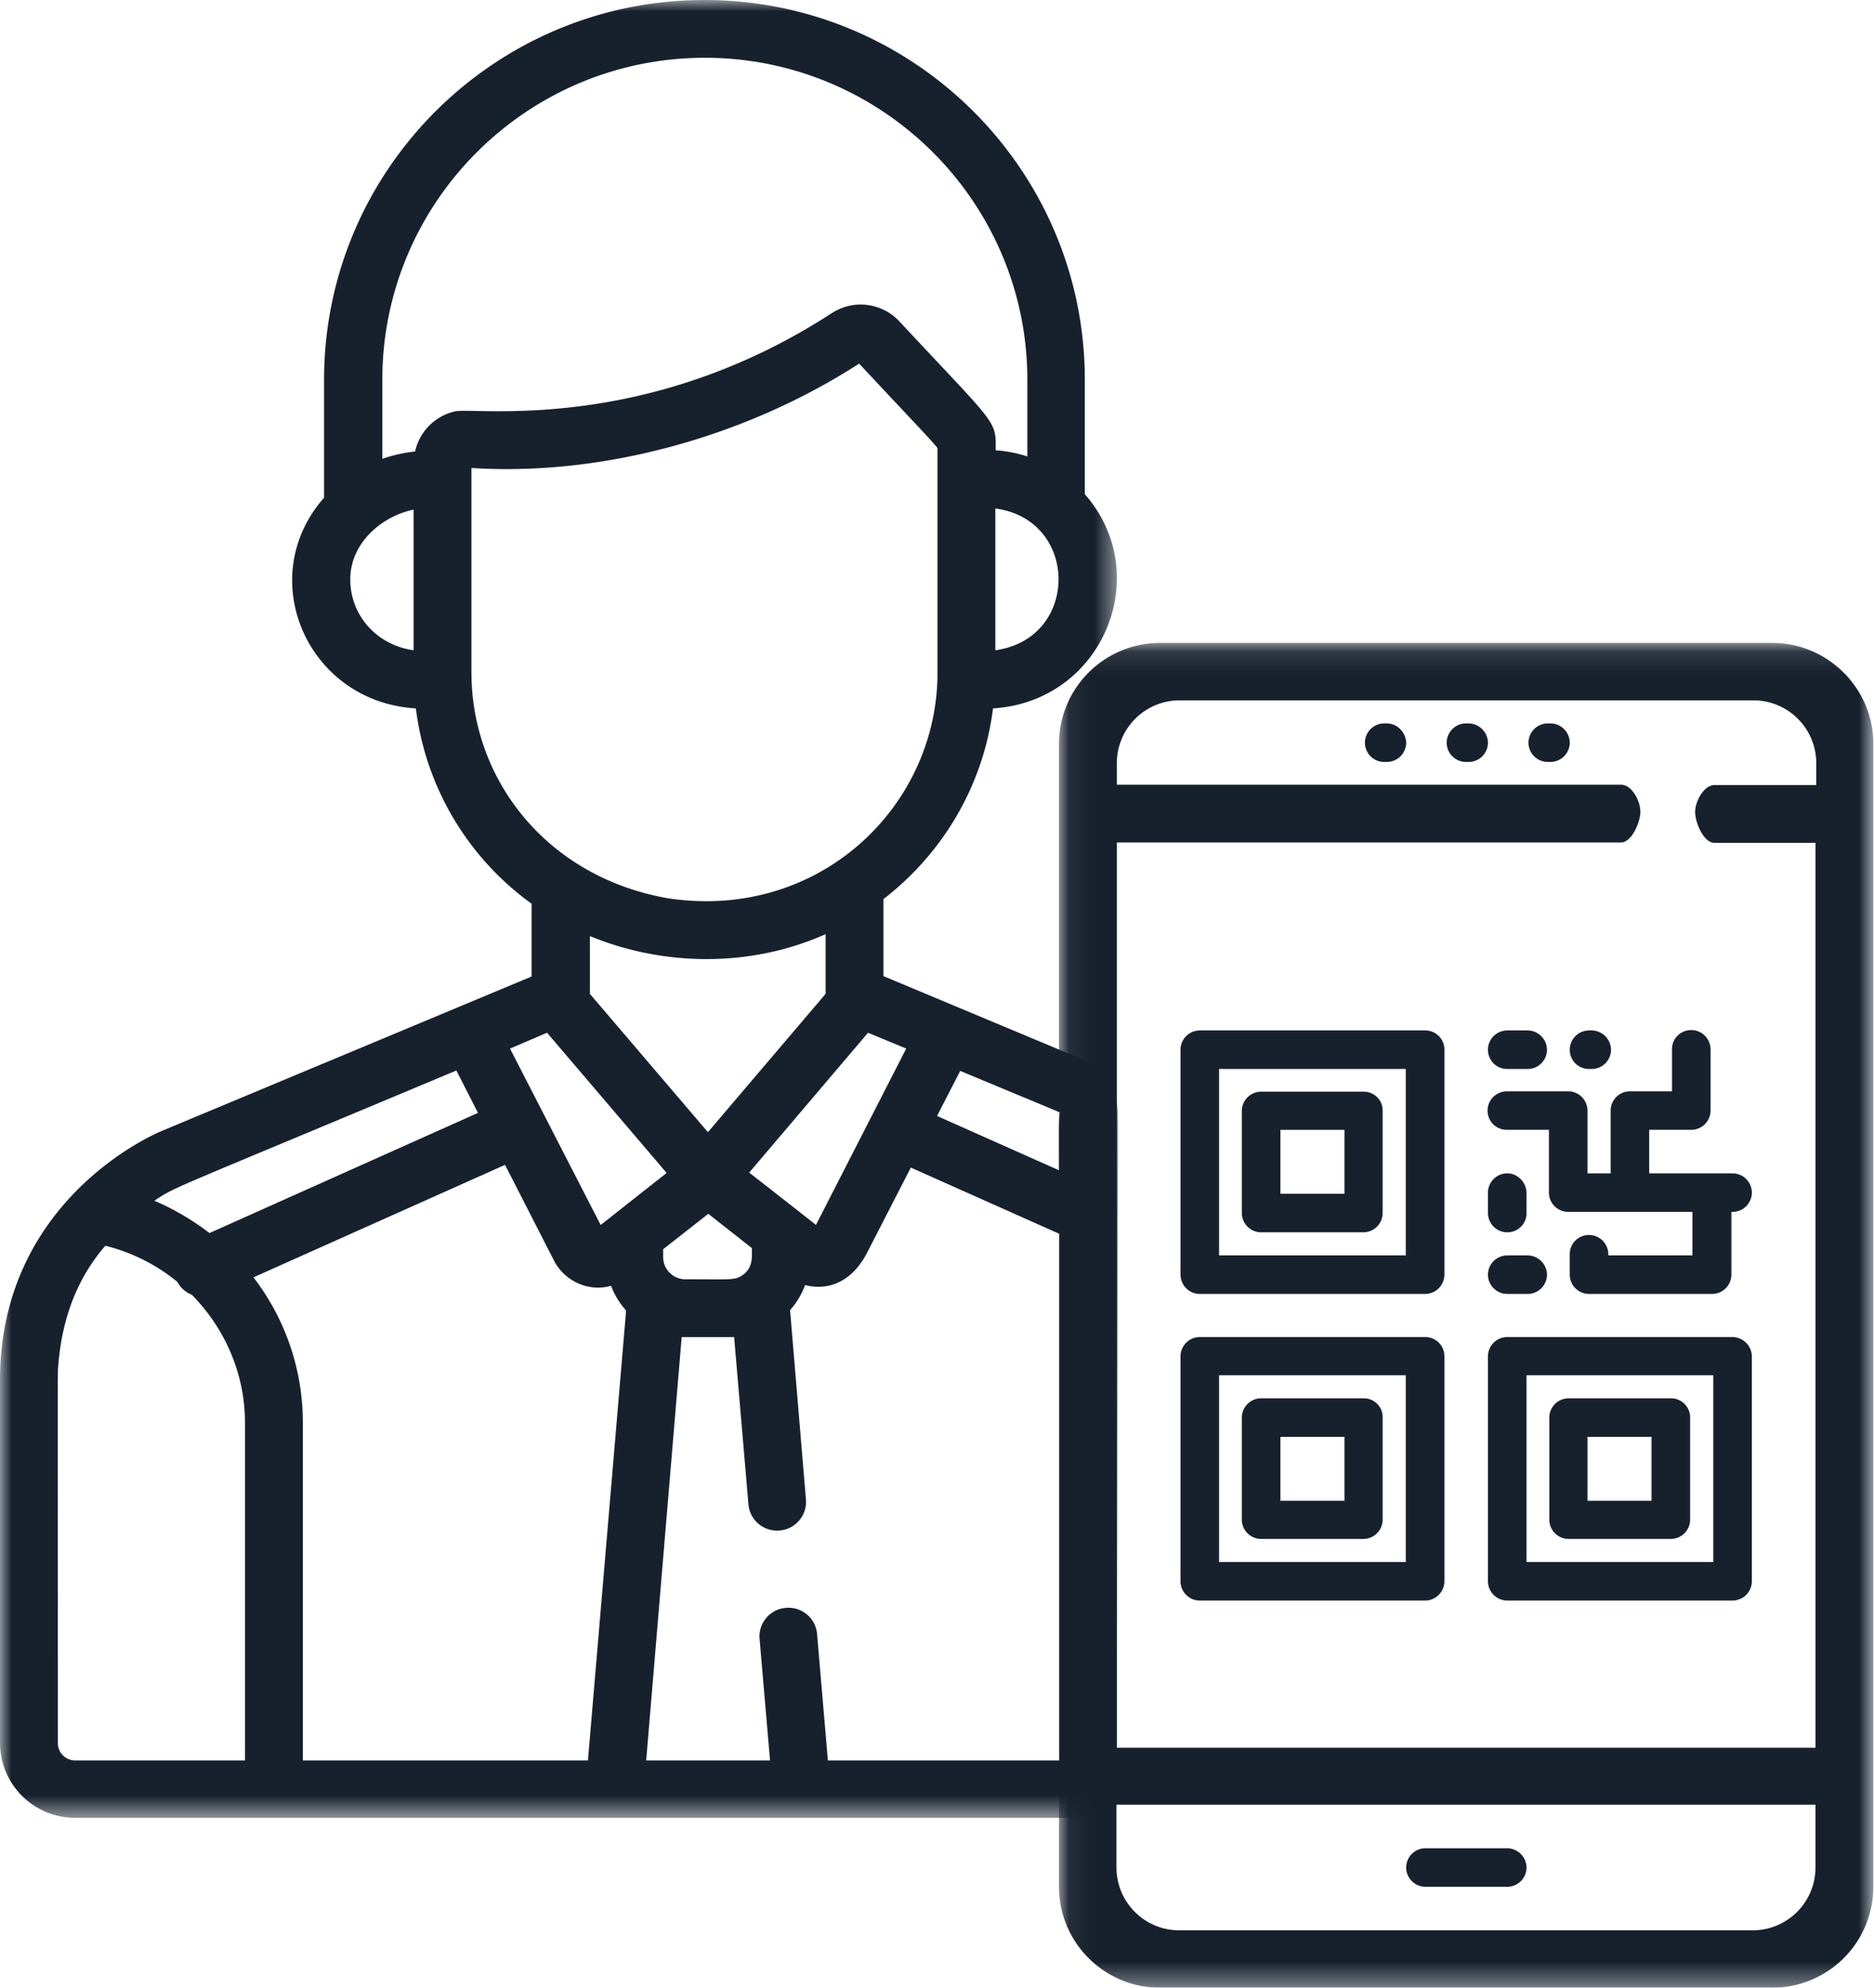
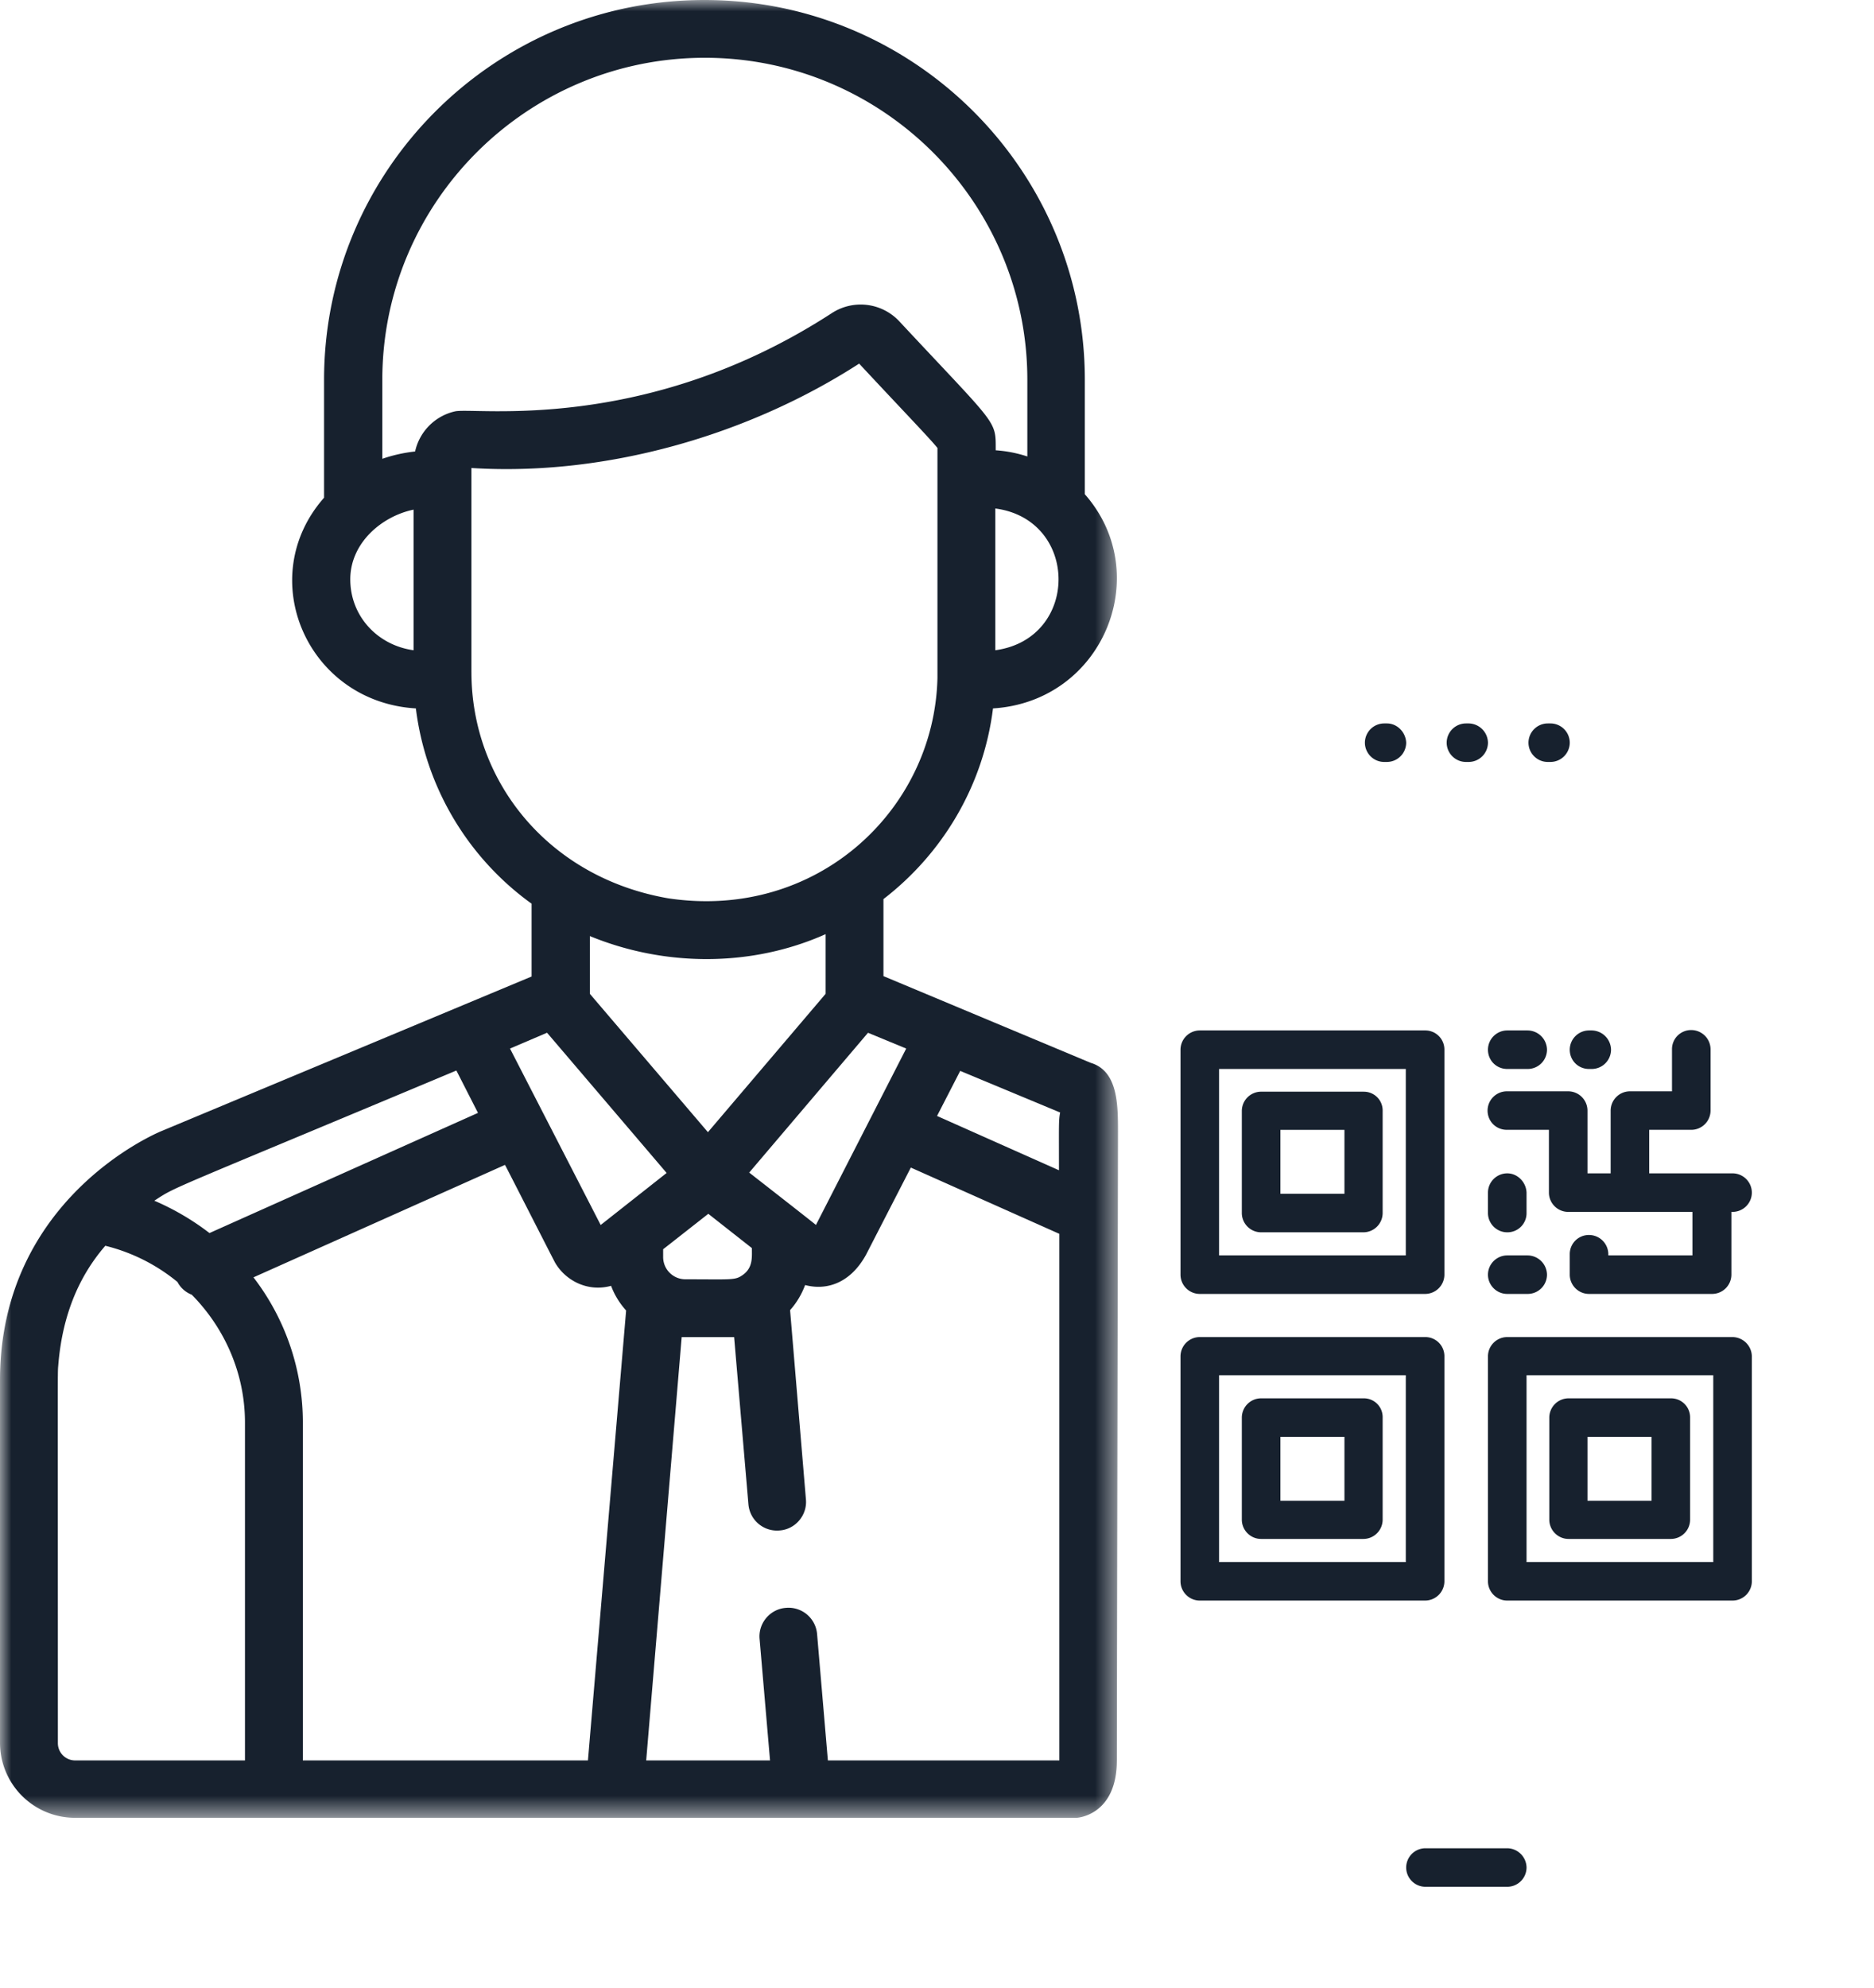
<svg xmlns="http://www.w3.org/2000/svg" xmlns:xlink="http://www.w3.org/1999/xlink" width="83" height="88" viewBox="0 0 83 88">
  <defs>
    <path id="a" d="M0 0h49.517v80.48H0z" />
    <path id="c" d="M.064.104h36.07v59.537H.064z" />
    <path id="e" d="M0 88h82.972V0H0z" />
  </defs>
  <g fill="none" fill-rule="evenodd">
    <mask id="b" fill="#fff">
      <use xlink:href="#a" />
    </mask>
    <path fill="#17212E" d="M46.902 51.81l-5.4-2.404 1.026-1.995 4.426 1.842c-.069.358-.052.545-.052 2.558zm0 26.128H36.667l-.478-5.594a1.27 1.27 0 0 0-1.384-1.16c-.7.052-1.23.683-1.162 1.382l.462 5.372H28.62l1.572-18.743h2.323l.633 7.402a1.27 1.27 0 0 0 1.384 1.16c.7-.051 1.23-.683 1.162-1.382l-.701-8.373c.29-.324.513-.7.666-1.11.974.257 2.017-.101 2.7-1.346l1.982-3.855 6.578 2.934v23.313h-.017zm-20.862 0H13.413V62.981c0-2.336-.77-4.587-2.187-6.43l11.14-4.979c.034.051 2.187 4.28 2.221 4.332.445.767 1.419 1.313 2.478 1.023.154.41.376.768.666 1.092L26.04 77.938zm-15.207 0H3.332a.765.765 0 0 1-.769-.767c0-16.714-.017-16.339.017-16.714.17-2.148.871-3.905 2.085-5.304a8.077 8.077 0 0 1 3.195 1.603 1.2 1.2 0 0 0 .632.563c1.452 1.467 2.358 3.48 2.358 5.662v14.957h-.017zm9.38-30.544l.957 1.876-11.892 5.32a11.325 11.325 0 0 0-2.443-1.432c1.025-.665.273-.273 13.378-5.764zm4.016-1.672c.598.7 4.818 5.645 5.296 6.208l-2.921 2.303-4.016-7.811 1.64-.7zm-3.35-15.962V20.72c5.98.375 12.286-1.467 17.173-4.622 2.05 2.2 3.143 3.326 3.468 3.735v10.181c-.137 5.85-5.348 10.745-11.926 9.756-5.314-.921-8.714-5.185-8.714-10.011zm-.734-11.546a2.336 2.336 0 0 0-1.76 1.774 6.67 6.67 0 0 0-1.452.324v-3.497c0-7.861 6.407-14.257 14.284-14.257 7.877 0 14.284 6.396 14.284 14.257v3.394a5.663 5.663 0 0 0-1.4-.273c0-1.364.101-1.023-4.273-5.713a2.342 2.342 0 0 0-2.99-.358c-8.304 5.39-15.856 4.144-16.693 4.349zm-1.828 10.574c-1.606-.222-2.803-1.518-2.803-3.138 0-1.62 1.402-2.797 2.803-3.087v6.225zm25.766 0v-6.276c3.725.494 3.742 5.764 0 6.276zm-12.73 21.335L26.126 44v-2.558c3.315 1.364 7.16 1.381 10.44-.085V44l-5.211 6.123zm.018 3.615l1.93 1.518c0 .41.052.87-.41 1.194-.341.238-.46.187-2.545.187a.984.984 0 0 1-.975-.972v-.358l2-1.569zm8.765-7.316l-3.998 7.81c-.034-.034-.77-.613-2.956-2.319l5.262-6.19 1.692.699zm9.33 31.516c0-2.473.05-26.605.05-27.815 0-1.211 0-2.712-1.213-3.07l-9.175-3.838v-3.41c2.614-2.013 4.425-5.014 4.852-8.442 4.887-.307 7.177-5.952 4.067-9.482v-5.066C48.047 7.538 40.495 0 31.2 0c-9.295 0-16.847 7.538-16.847 16.815v5.22c-3.127 3.546-.752 9.038 4.066 9.328a12.555 12.555 0 0 0 5.126 8.646v3.223L7.16 50.072C6.87 50.19 0 53.106 0 61.104v16.048a3.322 3.322 0 0 0 3.332 3.326h44.305c0 .017 1.828-.051 1.828-2.541z" mask="url(#b)" />
    <g transform="translate(46.838 28.36)">
      <mask id="d" fill="#fff">
        <use xlink:href="#c" />
      </mask>
-       <path fill="#17212E" d="M33.57 6.397h-4.476c-.461 0-.854.716-.854 1.194 0 .46.376 1.364.854 1.364h4.477v40.06H2.627V8.939H24.96c.461 0 .854-.886.854-1.364 0-.478-.376-1.194-.854-1.194H2.627v-.955a2.783 2.783 0 0 1 2.785-2.78H30.82a2.783 2.783 0 0 1 2.785 2.78v.972h-.034zm0 47.923a2.783 2.783 0 0 1-2.785 2.78H5.395a2.783 2.783 0 0 1-2.785-2.78v-2.78h30.96v2.78zM31.658.104H4.54A4.477 4.477 0 0 0 .064 4.572v50.6c0 2.473 2.016 4.469 4.477 4.469h27.116a4.477 4.477 0 0 0 4.477-4.469v-50.6c0-2.455-2.017-4.468-4.477-4.468z" mask="url(#d)" />
    </g>
    <path fill="#17212E" d="M66.757 81.826h-3.623a.856.856 0 0 0-.854.853c0 .46.376.853.854.853h3.623a.856.856 0 0 0 .854-.853.867.867 0 0 0-.854-.853M65.048 32.028h-.12a.856.856 0 0 0-.854.853c0 .46.376.852.855.852h.119a.856.856 0 0 0 .854-.852.867.867 0 0 0-.854-.853M68.67 32.028h-.12a.856.856 0 0 0-.853.853c0 .46.375.852.854.852h.12a.856.856 0 0 0 .854-.852.856.856 0 0 0-.855-.853M61.426 32.028h-.12a.856.856 0 0 0-.854.853c0 .46.376.852.854.852h.12a.856.856 0 0 0 .854-.852c-.017-.46-.393-.853-.854-.853" />
    <mask id="f" fill="#fff">
      <use xlink:href="#e" />
    </mask>
    <path fill="#17212E" d="M53.993 55.58h8.27v-8.254h-8.27v8.254zm9.124-9.96H53.14a.856.856 0 0 0-.855.853v9.96c0 .46.376.852.855.852h9.978a.856.856 0 0 0 .855-.852v-9.96a.845.845 0 0 0-.855-.853z" mask="url(#f)" />
    <path fill="#17212E" d="M56.71 52.851h2.836v-2.83H56.71v2.83zm3.69-4.52h-4.544a.856.856 0 0 0-.855.853v4.52c0 .46.376.853.855.853h4.527a.856.856 0 0 0 .855-.853v-4.52a.831.831 0 0 0-.837-.852zM53.993 69.155h8.27v-8.271h-8.27v8.27zm9.124-9.96H53.14a.856.856 0 0 0-.855.853v9.96c0 .46.376.852.855.852h9.978a.856.856 0 0 0 .855-.852v-9.96a.845.845 0 0 0-.855-.853z" mask="url(#f)" />
    <path fill="#17212E" d="M56.71 66.443h2.836v-2.83H56.71v2.83zm3.69-4.536h-4.544a.856.856 0 0 0-.855.853v4.519c0 .46.376.853.855.853h4.527a.856.856 0 0 0 .855-.853v-4.52a.831.831 0 0 0-.837-.852zM67.611 69.155h8.27v-8.271h-8.27v8.27zm9.124-9.96h-9.978a.856.856 0 0 0-.855.853v9.96c0 .46.376.852.855.852h9.978a.856.856 0 0 0 .855-.852v-9.96a.867.867 0 0 0-.855-.853z" mask="url(#f)" />
    <path fill="#17212E" d="M70.31 66.443h2.837v-2.83H70.31v2.83zm3.691-4.536h-4.528a.856.856 0 0 0-.854.853v4.519c0 .46.376.853.854.853h4.528a.856.856 0 0 0 .855-.853v-4.52a.845.845 0 0 0-.855-.852zM76.735 51.947H73.044V50.02h1.863a.856.856 0 0 0 .854-.853v-2.711a.856.856 0 0 0-.854-.853.845.845 0 0 0-.854.853v1.859H72.19a.856.856 0 0 0-.854.852v2.78H70.31v-2.78a.856.856 0 0 0-.855-.852H66.74a.856.856 0 0 0-.855.852c0 .478.376.853.855.853h1.862v2.78c0 .46.376.853.854.853h5.502v1.927h-3.725v-.051a.856.856 0 0 0-.854-.853.845.845 0 0 0-.854.853v.904c0 .46.376.852.854.852h5.45a.856.856 0 0 0 .855-.852v-2.78h.051a.856.856 0 0 0 .855-.853.856.856 0 0 0-.855-.853M67.662 55.58h-.905a.856.856 0 0 0-.855.853c0 .46.376.852.855.852h.905a.856.856 0 0 0 .855-.852.867.867 0 0 0-.855-.853" mask="url(#f)" />
    <path fill="#17212E" d="M66.757 51.947a.856.856 0 0 0-.855.853v.904c0 .46.376.853.855.853a.845.845 0 0 0 .854-.853V52.8c-.017-.46-.393-.853-.854-.853M67.662 45.62h-.905a.856.856 0 0 0-.855.853c0 .477.376.853.855.853h.905a.856.856 0 0 0 .855-.853.867.867 0 0 0-.855-.853M70.499 45.62h-.12a.856.856 0 0 0-.854.853c0 .477.375.853.854.853h.12a.856.856 0 0 0 .854-.853.867.867 0 0 0-.854-.853" mask="url(#f)" />
  </g>
</svg>